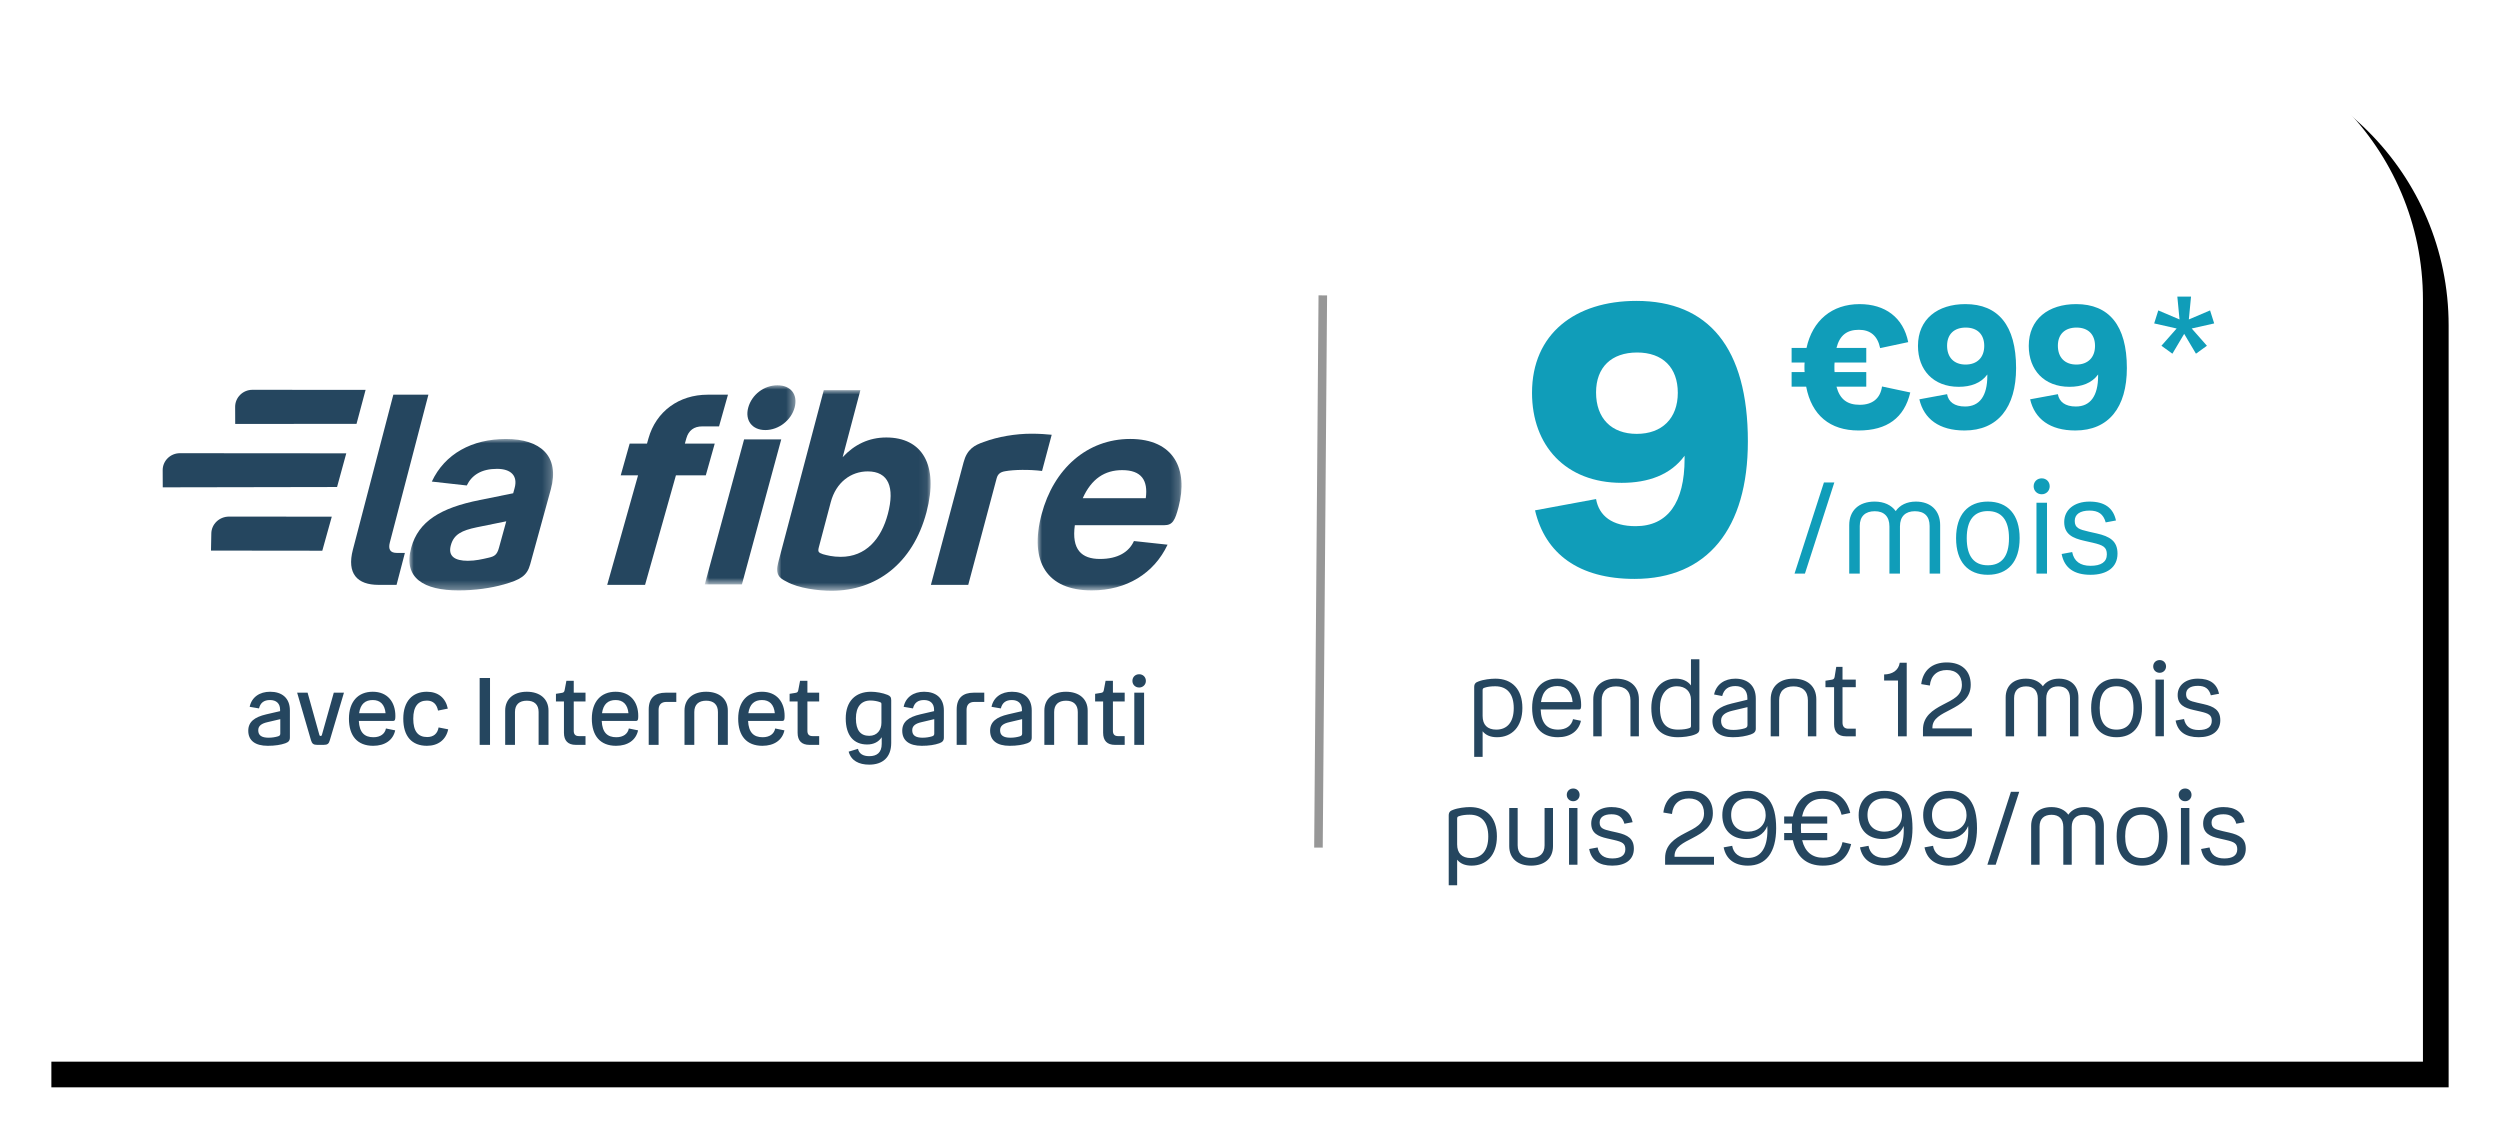
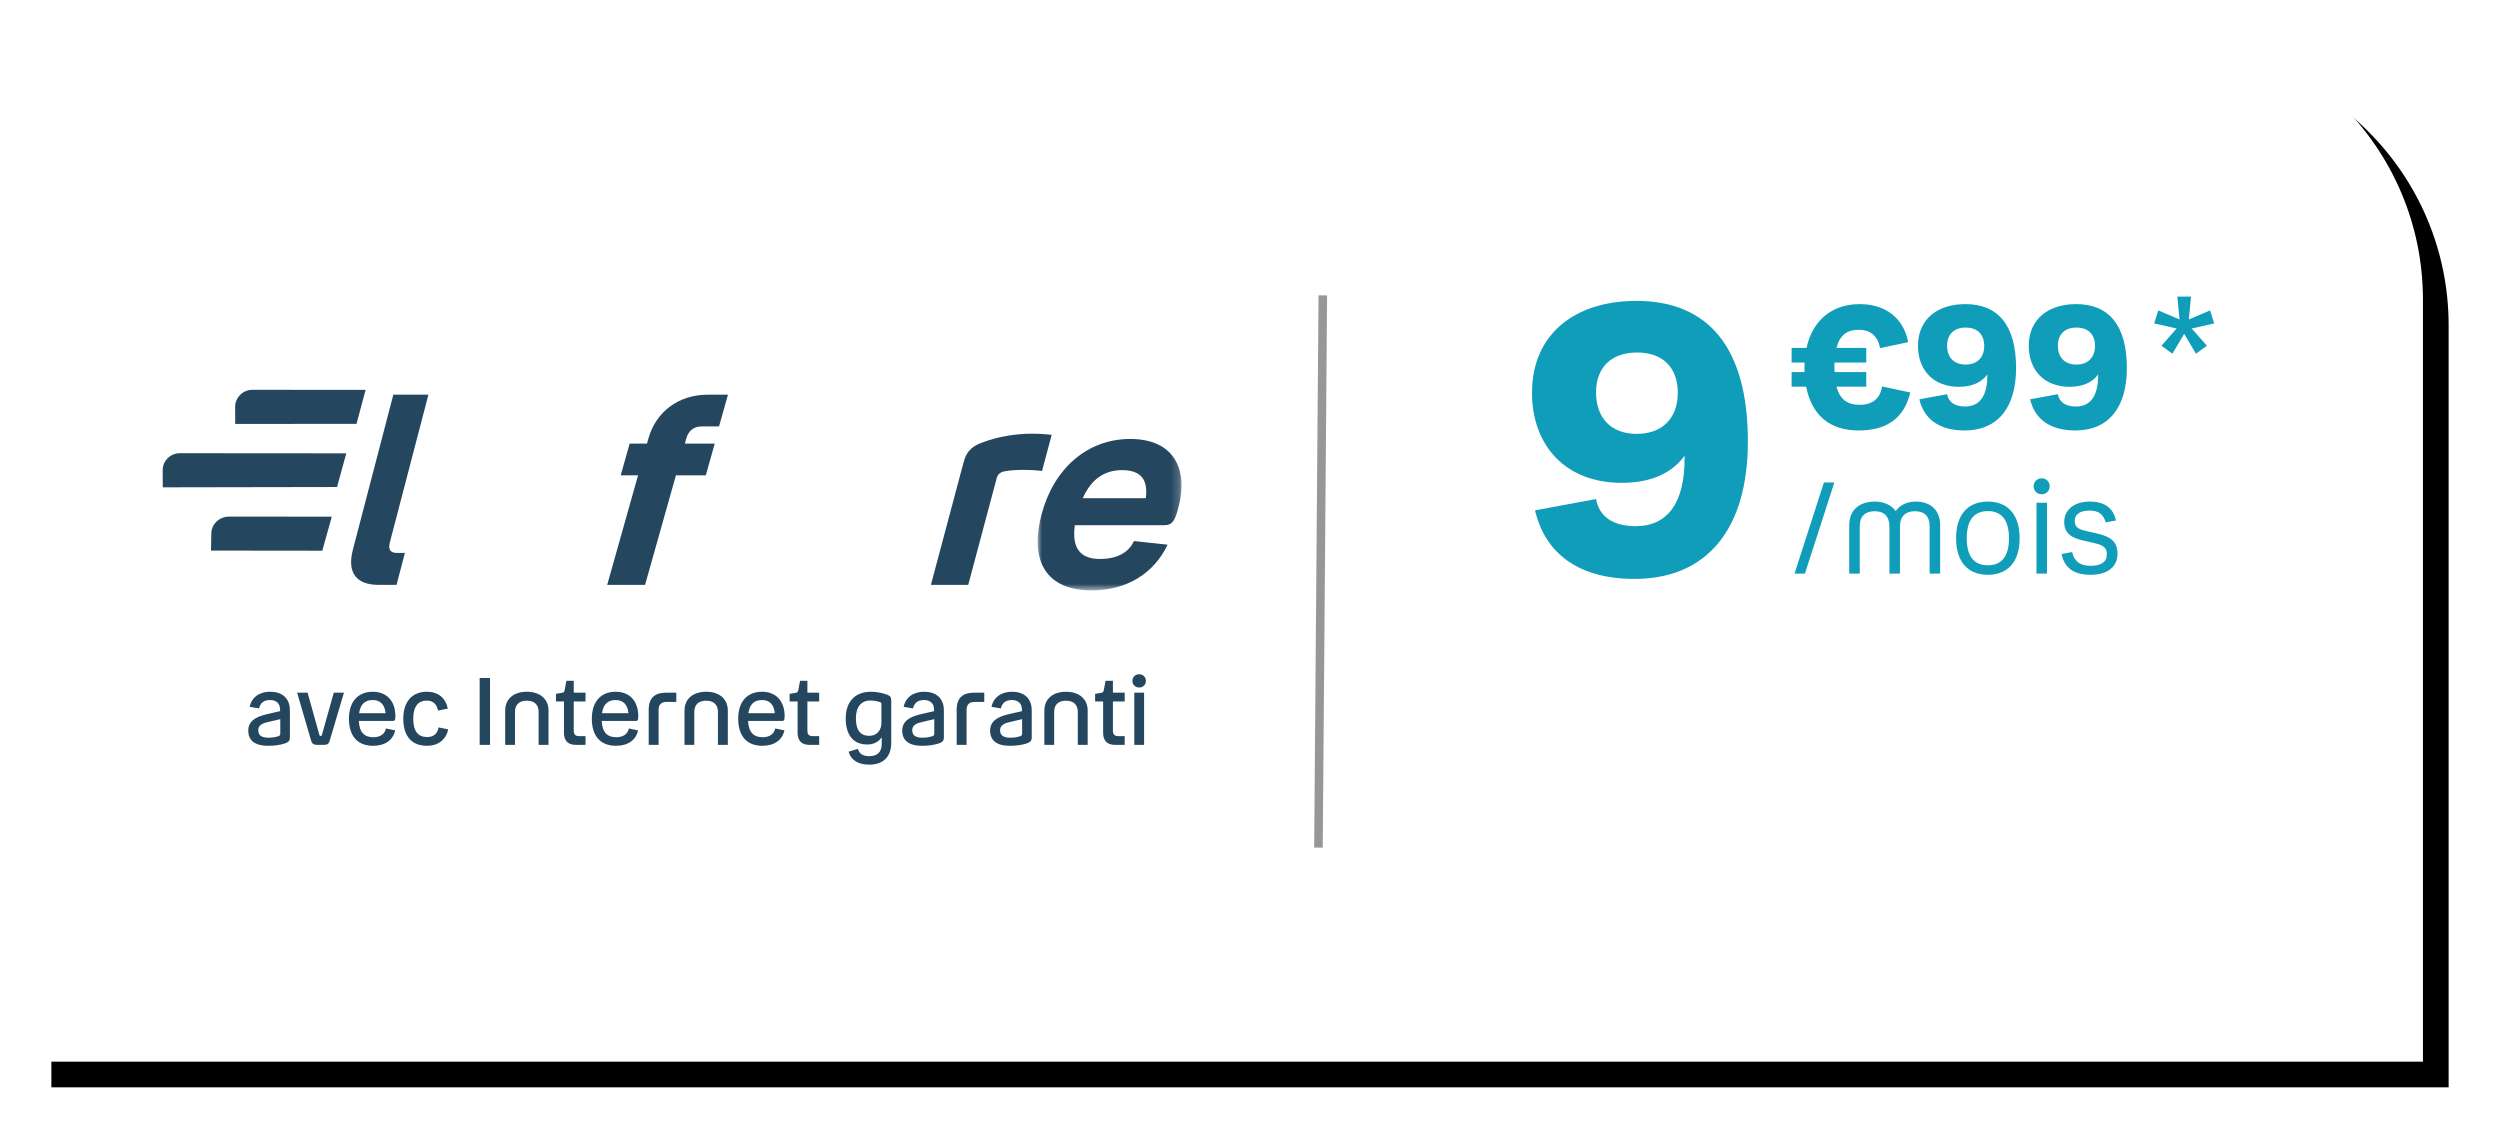
<svg xmlns="http://www.w3.org/2000/svg" xmlns:xlink="http://www.w3.org/1999/xlink" version="1.1" viewBox="0 0 292 133">
  <title>Group</title>
  <desc>Created with Sketch.</desc>
  <defs>
    <path id="a" d="m0 0h248c17.673-3.2465e-15 32 14.327 32 32v89h-280v-121z" />
    <filter id="j" x="-2.7%" y="-6.2%" width="107.5%" height="117.4%">
      <feOffset dx="3" dy="3" in="SourceAlpha" result="shadowOffsetOuter1" />
      <feGaussianBlur in="shadowOffsetOuter1" result="shadowBlurOuter1" stdDeviation="3" />
      <feColorMatrix in="shadowBlurOuter1" values="0 0 0 0 0   0 0 0 0 0   0 0 0 0 0  0 0 0 0.097 0" />
    </filter>
-     <polygon id="e" points="0 0 16.779 0 16.779 17.688 0 17.688" />
-     <polygon id="d" points="0 0 10.596 0 10.596 23.259 0 23.259" />
-     <polygon id="c" points="0 0 17.921 0 17.921 23.43 0 23.43" />
    <polygon id="b" points="0 0 16.805 0 16.805 20.252 0 20.252" />
  </defs>
  <g fill="none" fill-rule="evenodd">
    <g transform="translate(-17 -110)">
      <g transform="translate(20 113)">
        <use fill="black" filter="url(#j)" xlink:href="#a" />
        <use fill="#FFFFFF" fill-rule="evenodd" xlink:href="#a" />
        <g transform="translate(166 30)" fill-rule="nonzero">
          <polygon points="88.768 7.384 87.488 8.312 86.112 5.992 84.736 8.312 83.456 7.384 85.232 5.368 82.608 4.776 83.088 3.256 85.568 4.312 85.312 1.64 86.912 1.64 86.656 4.312 89.136 3.256 89.616 4.776 86.992 5.368" fill="#109DB9" />
          <path d="m35.152 18.556c0 10.164-4.708 16.06-13.244 16.06-6.512 0-10.428-2.948-11.616-8.008l7.128-1.32c0.352 1.98 1.892 3.168 4.62 3.168 3.74 0 5.72-2.728 5.72-7.876v-0.352c-1.628 2.244-4.268 3.168-7.348 3.168-6.556 0-10.472-4.356-10.472-10.516 0-6.908 5.06-10.736 12.188-10.736 8.404 0 13.024 5.456 13.024 16.412zm-12.936-10.384c-2.992 0-4.796 1.716-4.796 4.664 0 3.036 1.804 4.84 4.752 4.84s4.796-1.804 4.796-4.796c0-2.948-1.76-4.708-4.752-4.708z" fill="#109DB9" />
          <path d="m40.26 12.16v-1.7h1.52c-0.02-0.18-0.02-0.36-0.02-0.56s0-0.38 0.02-0.56h-1.52v-1.7h1.74c0.7-3.22 2.98-5.12 6.2-5.12 2.96 0 5.1 1.54 5.68 4.44l-3.28 0.7c-0.3-1.46-1.16-2.14-2.48-2.14-1.38 0-2.24 0.62-2.62 2.12h3.48v1.7h-3.7c-0.02 0.18-0.02 0.36-0.02 0.56s0 0.38 0.02 0.56h3.7v1.7h-3.48c0.4 1.5 1.28 2.12 2.72 2.12 1.46 0 2.4-0.72 2.6-2.14l3.3 0.7c-0.7 2.96-2.7 4.44-6.04 4.44s-5.48-1.78-6.12-5.12h-1.7zm26.22-2.18c0 4.62-2.14 7.3-6.02 7.3-2.96 0-4.74-1.34-5.28-3.64l3.24-0.6c0.16 0.9 0.86 1.44 2.1 1.44 1.7 0 2.6-1.24 2.6-3.58v-0.16c-0.74 1.02-1.94 1.44-3.34 1.44-2.98 0-4.76-1.98-4.76-4.78 0-3.14 2.3-4.88 5.54-4.88 3.82 0 5.92 2.48 5.92 7.46zm-5.88-4.72c-1.36 0-2.18 0.78-2.18 2.12 0 1.38 0.82 2.2 2.16 2.2s2.18-0.82 2.18-2.18c0-1.34-0.8-2.14-2.16-2.14zm18.82 4.72c0 4.62-2.14 7.3-6.02 7.3-2.96 0-4.74-1.34-5.28-3.64l3.24-0.6c0.16 0.9 0.86 1.44 2.1 1.44 1.7 0 2.6-1.24 2.6-3.58v-0.16c-0.74 1.02-1.94 1.44-3.34 1.44-2.98 0-4.76-1.98-4.76-4.78 0-3.14 2.3-4.88 5.54-4.88 3.82 0 5.92 2.48 5.92 7.46zm-5.88-4.72c-1.36 0-2.18 0.78-2.18 2.12 0 1.38 0.82 2.2 2.16 2.2s2.18-0.82 2.18-2.18c0-1.34-0.8-2.14-2.16-2.14z" fill="#109DB9" />
          <path d="m40.6 34 3.435-10.65h1.215l-3.435 10.65h-1.215zm9.375-7.29c-1.11 0-1.755 0.585-1.755 1.725v5.565h-1.23v-5.67c0-1.695 1.125-2.745 2.97-2.745 1.095 0 1.95 0.405 2.46 1.11 0.48-0.705 1.305-1.11 2.355-1.11 1.74 0 2.835 1.05 2.835 2.745v5.67h-1.23v-5.565c0-1.14-0.615-1.725-1.725-1.725-1.095 0-1.74 0.615-1.74 1.77v5.52h-1.23v-5.52c0-1.155-0.63-1.77-1.71-1.77zm13.2 7.425c-2.325 0-3.705-1.515-3.705-4.275 0-2.745 1.38-4.275 3.705-4.275 2.34 0 3.72 1.53 3.72 4.275 0 2.76-1.38 4.275-3.72 4.275zm0-1.11c1.59 0 2.475-1.005 2.475-3.165 0-2.145-0.885-3.165-2.475-3.165-1.575 0-2.46 1.02-2.46 3.165 0 2.16 0.885 3.165 2.46 3.165zm6.3-8.295c-0.54 0-0.945-0.405-0.945-0.93 0-0.54 0.405-0.93 0.945-0.93 0.525 0 0.93 0.39 0.93 0.93 0 0.525-0.405 0.93-0.93 0.93zm-0.615 0.99h1.23v8.28h-1.23v-8.28zm4.47 2.115c0 0.84 0.525 1.005 1.635 1.26l0.93 0.21c1.53 0.345 2.43 0.885 2.43 2.355 0 1.605-1.23 2.475-3.15 2.475-1.905 0-3.06-0.78-3.375-2.43l1.23-0.225c0.21 1.08 0.945 1.605 2.145 1.605 1.245 0 1.905-0.45 1.905-1.335 0-0.855-0.435-1.08-1.665-1.365l-0.99-0.225c-1.32-0.3-2.325-0.75-2.325-2.19 0-1.425 1.17-2.385 2.955-2.385 1.755 0 2.775 0.735 3.09 2.205l-1.2 0.225c-0.27-0.975-0.855-1.38-1.89-1.38-1.125 0-1.725 0.45-1.725 1.2z" fill="#109DB9" />
-           <path d="m5.862 53.108c-0.756 0-1.32-0.228-1.692-0.696v2.988h-0.984v-8.148c0-0.42 0.204-0.552 0.504-0.66 0.576-0.228 1.428-0.324 1.98-0.324 1.932 0 3.144 1.236 3.144 3.42 0 2.232-1.26 3.42-2.952 3.42zm1.944-3.396c0-1.632-0.744-2.556-2.172-2.556-0.54 0-0.924 0.072-1.152 0.144-0.264 0.072-0.312 0.12-0.312 0.336v2.988c0 1.032 0.552 1.596 1.596 1.596 1.26 0 2.04-0.852 2.04-2.508zm5.184 2.508c0.936 0 1.572-0.456 1.74-1.224l0.924 0.192c-0.264 1.212-1.26 1.92-2.688 1.92-1.968 0-3.012-1.248-3.012-3.432s1.128-3.408 2.952-3.408c1.764 0 2.772 1.224 2.772 3.072 0 0.384-0.036 0.528-0.264 0.528h-4.464c0.06 1.62 0.768 2.352 2.04 2.352zm-0.084-5.088c-1.044 0-1.74 0.552-1.92 1.872h3.696c-0.108-1.236-0.744-1.872-1.776-1.872zm6.852 0.036c-1.068 0-1.68 0.564-1.68 1.632v4.2h-0.984v-4.32c0-1.5 1.02-2.412 2.664-2.412s2.664 0.912 2.664 2.412v4.32h-0.984v-4.2c0-1.068-0.624-1.632-1.68-1.632zm9.228 5.616c-0.576 0.24-1.464 0.324-2.016 0.324-1.92 0-3.096-1.056-3.096-3.408 0-2.064 1.104-3.432 2.868-3.432 0.792 0 1.392 0.288 1.764 0.792v-3.06h0.984v8.136c0 0.408-0.204 0.528-0.504 0.648zm-4.104-3.096c0 1.752 0.72 2.532 2.112 2.532 0.576 0 0.972-0.072 1.212-0.144 0.252-0.072 0.3-0.108 0.3-0.312v-3.024c0-0.972-0.636-1.584-1.644-1.584-1.26 0-1.98 1.02-1.98 2.532zm11.196 2.412c0 0.348-0.18 0.54-0.588 0.684-0.528 0.18-1.224 0.324-2.1 0.324-1.548 0-2.376-0.696-2.376-1.872 0-1.128 0.828-1.716 2.244-2.064l1.836-0.444v-0.192c0-0.9-0.528-1.404-1.404-1.404-0.816 0-1.332 0.36-1.536 1.164l-0.948-0.18c0.252-1.2 1.248-1.848 2.484-1.848 1.356 0 2.388 0.744 2.388 2.328v3.504zm-4.056-0.924c0 0.756 0.468 1.08 1.452 1.08 0.468 0 0.96-0.084 1.284-0.18 0.228-0.072 0.348-0.156 0.348-0.384v-2.1l-1.764 0.42c-0.804 0.192-1.32 0.516-1.32 1.164zm8.46-4.008c-1.068 0-1.68 0.564-1.68 1.632v4.2h-0.984v-4.32c0-1.5 1.02-2.412 2.664-2.412s2.664 0.912 2.664 2.412v4.32h-0.984v-4.2c0-1.068-0.624-1.632-1.68-1.632zm5.724 0.096v4.14c0 0.456 0.228 0.708 0.684 0.708h0.864v0.888h-1.152c-0.912 0-1.38-0.492-1.38-1.428v-4.308h-1.008v-0.756l0.672-0.108c0.252-0.036 0.348-0.096 0.396-0.324l0.192-1.188h0.732v1.488h1.548v0.888h-1.548zm7.5-2.856v8.592h-1.02v-6.516h-1.62v-0.708c0.912-0.012 1.68-0.432 1.824-1.368h0.816zm1.896 7.812c0-1.536 1.116-2.28 2.316-2.904s2.232-1.044 2.232-2.328c0-1.08-0.66-1.728-1.764-1.728-1.152 0-1.872 0.672-1.98 1.812l-1.008-0.168c0.204-1.608 1.272-2.532 2.988-2.532 1.74 0 2.796 0.972 2.796 2.604 0 1.548-1.092 2.244-2.364 2.904-1.08 0.564-2.112 1.02-2.112 2.1v0.096h4.608v0.924h-5.712v-0.78zm12.048-5.052c-0.888 0-1.404 0.468-1.404 1.38v4.452h-0.984v-4.536c0-1.356 0.9-2.196 2.376-2.196 0.876 0 1.56 0.324 1.968 0.888 0.384-0.564 1.044-0.888 1.884-0.888 1.392 0 2.268 0.84 2.268 2.196v4.536h-0.984v-4.452c0-0.912-0.492-1.38-1.38-1.38-0.876 0-1.392 0.492-1.392 1.416v4.416h-0.984v-4.416c0-0.924-0.504-1.416-1.368-1.416zm10.56 5.94c-1.86 0-2.964-1.212-2.964-3.42 0-2.196 1.104-3.42 2.964-3.42 1.872 0 2.976 1.224 2.976 3.42 0 2.208-1.104 3.42-2.976 3.42zm0-0.888c1.272 0 1.98-0.804 1.98-2.532 0-1.716-0.708-2.532-1.98-2.532-1.26 0-1.968 0.816-1.968 2.532 0 1.728 0.708 2.532 1.968 2.532zm5.04-6.636c-0.432 0-0.756-0.324-0.756-0.744 0-0.432 0.324-0.744 0.756-0.744 0.42 0 0.744 0.312 0.744 0.744 0 0.42-0.324 0.744-0.744 0.744zm-0.492 0.792h0.984v6.624h-0.984v-6.624zm3.576 1.692c0 0.672 0.42 0.804 1.308 1.008l0.744 0.168c1.224 0.276 1.944 0.708 1.944 1.884 0 1.284-0.984 1.98-2.52 1.98-1.524 0-2.448-0.624-2.7-1.944l0.984-0.18c0.168 0.864 0.756 1.284 1.716 1.284 0.996 0 1.524-0.36 1.524-1.068 0-0.684-0.348-0.864-1.332-1.092l-0.792-0.18c-1.056-0.24-1.86-0.6-1.86-1.752 0-1.14 0.936-1.908 2.364-1.908 1.404 0 2.22 0.588 2.472 1.764l-0.96 0.18c-0.216-0.78-0.684-1.104-1.512-1.104-0.9 0-1.38 0.36-1.38 0.96zm-83.448 20.04c-0.756 0-1.32-0.228-1.692-0.696v2.988h-0.984v-8.148c0-0.42 0.204-0.552 0.504-0.66 0.576-0.228 1.428-0.324 1.98-0.324 1.932 0 3.144 1.236 3.144 3.42 0 2.232-1.26 3.42-2.952 3.42zm1.944-3.396c0-1.632-0.744-2.556-2.172-2.556-0.54 0-0.924 0.072-1.152 0.144-0.264 0.072-0.312 0.12-0.312 0.336v2.988c0 1.032 0.552 1.596 1.596 1.596 1.26 0 2.04-0.852 2.04-2.508zm5.004 2.496c0.996 0 1.572-0.516 1.572-1.476v-4.356h0.984v4.452c0 1.44-0.996 2.28-2.556 2.28s-2.556-0.84-2.556-2.28v-4.452h0.984v4.356c0 0.96 0.588 1.476 1.572 1.476zm4.92-6.624c-0.432 0-0.756-0.324-0.756-0.744 0-0.432 0.324-0.744 0.756-0.744 0.42 0 0.744 0.312 0.744 0.744 0 0.42-0.324 0.744-0.744 0.744zm-0.492 0.792h0.984v6.624h-0.984v-6.624zm3.576 1.692c0 0.672 0.42 0.804 1.308 1.008l0.744 0.168c1.224 0.276 1.944 0.708 1.944 1.884 0 1.284-0.984 1.98-2.52 1.98-1.524 0-2.448-0.624-2.7-1.944l0.984-0.18c0.168 0.864 0.756 1.284 1.716 1.284 0.996 0 1.524-0.36 1.524-1.068 0-0.684-0.348-0.864-1.332-1.092l-0.792-0.18c-1.056-0.24-1.86-0.6-1.86-1.752 0-1.14 0.936-1.908 2.364-1.908 1.404 0 2.22 0.588 2.472 1.764l-0.96 0.18c-0.216-0.78-0.684-1.104-1.512-1.104-0.9 0-1.38 0.36-1.38 0.96zm7.644 4.152c0-1.536 1.116-2.28 2.316-2.904s2.232-1.044 2.232-2.328c0-1.08-0.66-1.728-1.764-1.728-1.152 0-1.872 0.672-1.98 1.812l-1.008-0.168c0.204-1.608 1.272-2.532 2.988-2.532 1.74 0 2.796 0.972 2.796 2.604 0 1.548-1.092 2.244-2.364 2.904-1.08 0.564-2.112 1.02-2.112 2.1v0.096h4.608v0.924h-5.712v-0.78zm12.972-3.48c0 2.832-1.2 4.368-3.3 4.368-1.596 0-2.568-0.792-2.832-2.136l0.996-0.18c0.144 0.888 0.816 1.416 1.848 1.416 1.44 0 2.268-1.104 2.268-3.24 0-0.18 0-0.336-0.012-0.492-0.396 1.02-1.392 1.524-2.448 1.524-1.752 0-2.808-1.092-2.808-2.796 0-1.788 1.188-2.832 3.024-2.832 2.172 0 3.264 1.404 3.264 4.368zm-3.252-3.492c-1.248 0-2.004 0.72-2.004 1.932 0 1.224 0.756 1.956 2.004 1.956 1.068 0 2.028-0.696 2.028-1.932 0-1.08-0.708-1.956-2.028-1.956zm4.188 4.884v-0.84h0.924c-0.012-0.18-0.024-0.372-0.024-0.564 0-0.18 0-0.36 0.012-0.528h-0.912v-0.84h1.02c0.384-1.944 1.644-2.988 3.468-2.988 1.704 0 2.808 0.876 3.228 2.58l-1.008 0.216c-0.324-1.248-1.044-1.872-2.232-1.872-1.248 0-2.076 0.66-2.388 2.064h2.94v0.84h-3.06c-0.012 0.168-0.012 0.348-0.012 0.528 0 0.192 0.012 0.384 0.024 0.564h3.048v0.84h-2.928c0.324 1.368 1.176 2.052 2.448 2.052 1.26 0 2.004-0.588 2.268-1.824l1.008 0.228c-0.432 1.704-1.476 2.52-3.312 2.52-1.896 0-3.108-1.032-3.492-2.976h-1.02zm14.988-1.392c0 2.832-1.2 4.368-3.3 4.368-1.596 0-2.568-0.792-2.832-2.136l0.996-0.18c0.144 0.888 0.816 1.416 1.848 1.416 1.44 0 2.268-1.104 2.268-3.24 0-0.18 0-0.336-0.012-0.492-0.396 1.02-1.392 1.524-2.448 1.524-1.752 0-2.808-1.092-2.808-2.796 0-1.788 1.188-2.832 3.024-2.832 2.172 0 3.264 1.404 3.264 4.368zm-3.252-3.492c-1.248 0-2.004 0.72-2.004 1.932 0 1.224 0.756 1.956 2.004 1.956 1.068 0 2.028-0.696 2.028-1.932 0-1.08-0.708-1.956-2.028-1.956zm10.788 3.492c0 2.832-1.2 4.368-3.3 4.368-1.596 0-2.568-0.792-2.832-2.136l0.996-0.18c0.144 0.888 0.816 1.416 1.848 1.416 1.44 0 2.268-1.104 2.268-3.24 0-0.18 0-0.336-0.012-0.492-0.396 1.02-1.392 1.524-2.448 1.524-1.752 0-2.808-1.092-2.808-2.796 0-1.788 1.188-2.832 3.024-2.832 2.172 0 3.264 1.404 3.264 4.368zm-3.252-3.492c-1.248 0-2.004 0.72-2.004 1.932 0 1.224 0.756 1.956 2.004 1.956 1.068 0 2.028-0.696 2.028-1.932 0-1.08-0.708-1.956-2.028-1.956zm4.464 7.752 2.748-8.52h0.972l-2.748 8.52h-0.972zm7.5-5.832c-0.888 0-1.404 0.468-1.404 1.38v4.452h-0.984v-4.536c0-1.356 0.9-2.196 2.376-2.196 0.876 0 1.56 0.324 1.968 0.888 0.384-0.564 1.044-0.888 1.884-0.888 1.392 0 2.268 0.84 2.268 2.196v4.536h-0.984v-4.452c0-0.912-0.492-1.38-1.38-1.38-0.876 0-1.392 0.492-1.392 1.416v4.416h-0.984v-4.416c0-0.924-0.504-1.416-1.368-1.416zm10.56 5.94c-1.86 0-2.964-1.212-2.964-3.42 0-2.196 1.104-3.42 2.964-3.42 1.872 0 2.976 1.224 2.976 3.42 0 2.208-1.104 3.42-2.976 3.42zm0-0.888c1.272 0 1.98-0.804 1.98-2.532 0-1.716-0.708-2.532-1.98-2.532-1.26 0-1.968 0.816-1.968 2.532 0 1.728 0.708 2.532 1.968 2.532zm5.04-6.636c-0.432 0-0.756-0.324-0.756-0.744 0-0.432 0.324-0.744 0.756-0.744 0.42 0 0.744 0.312 0.744 0.744 0 0.42-0.324 0.744-0.744 0.744zm-0.492 0.792h0.984v6.624h-0.984v-6.624zm3.576 1.692c0 0.672 0.42 0.804 1.308 1.008l0.744 0.168c1.224 0.276 1.944 0.708 1.944 1.884 0 1.284-0.984 1.98-2.52 1.98-1.524 0-2.448-0.624-2.7-1.944l0.984-0.18c0.168 0.864 0.756 1.284 1.716 1.284 0.996 0 1.524-0.36 1.524-1.068 0-0.684-0.348-0.864-1.332-1.092l-0.792-0.18c-1.056-0.24-1.86-0.6-1.86-1.752 0-1.14 0.936-1.908 2.364-1.908 1.404 0 2.22 0.588 2.472 1.764l-0.96 0.18c-0.216-0.78-0.684-1.104-1.512-1.104-0.9 0-1.38 0.36-1.38 0.96z" fill="#25465F" />
        </g>
        <path transform="translate(151 64) rotate(90) translate(-151 -64)" d="m119 63.5 63.5 0.5" stroke="#979797" stroke-linecap="square" />
        <g transform="translate(16 42)">
          <path d="m22.218 19.196 4.723-18.096h4.097l-4.507 17.266c-0.209 0.8 0.058 1.214 0.808 1.214h0.952l-0.974 3.732h-2.106c-2.481 0-3.728-1.303-2.993-4.117" fill="#25465F" />
          <g transform="translate(28.817 6.27)">
            <mask id="h" fill="white">
              <use xlink:href="#e" />
            </mask>
            <path d="m6.834 14.23c0.873 0 1.671-0.182 2.438-0.364 0.665-0.152 0.964-0.334 1.19-1.153l0.852-3.095-3.433 0.698c-1.752 0.364-2.688 0.819-3.038 2.094-0.351 1.274 0.434 1.821 1.992 1.821m4.195 2.761c-1.488 0.425-3.371 0.698-5.272 0.698-4.051 0-6.526-1.426-5.541-5.006 0.843-3.064 3.428-4.642 8.011-5.552l3.895-0.789 0.167-0.607c0.392-1.426-0.411-2.245-2.062-2.245-1.808 0-2.943 0.728-3.526 1.942l-4.082-0.455c1.517-3.246 4.704-4.976 8.662-4.976 3.989 0 6.314 1.972 5.236 5.886l-2.413 8.768c-0.367 1.335-1.147 1.79-3.074 2.336" fill="#25465F" mask="url(#h)" />
          </g>
          <path d="m54.543 6.816h2.025l0.175-0.622c0.885-3.139 3.553-5.094 6.917-5.094h2.367l-1.043 3.702h-1.962c-0.966 0-1.597 0.474-1.856 1.392l-0.175 0.622h3.489l-1.043 3.702h-3.489l-3.605 12.794h-4.423l3.605-12.794h-2.025l1.043-3.702z" fill="#25465F" />
          <path d="m18.644 19.325 1.108-3.978c-0.062-0.005-11.996-0.009-11.996-0.009-1.145 0-2.074 0.895-2.074 1.998l-0.039 1.973 13.001 0.015z" fill="#25465F" />
          <path d="m20.368 11.884 1.077-3.935c-0.077-0.009-19.43-0.015-19.43-0.015-1.113 0-2.015 0.886-2.015 1.978l0.009 2.009 20.359-0.037z" fill="#25465F" />
          <path d="m8.465 2.524 0.007 1.993 14.17-0.011 1.059-3.968c-0.054-0.004-13.22-0.008-13.22-0.008-1.114 0-2.017 0.893-2.017 1.994" fill="#25465F" />
          <g transform="translate(63.316)">
            <mask id="g" fill="white">
              <use xlink:href="#d" />
            </mask>
            <path d="m5.076 2.615c0.412-1.52 1.848-2.615 3.417-2.615 1.569 0 2.411 1.095 1.999 2.615-0.396 1.459-1.848 2.615-3.417 2.615-1.569 0-2.395-1.155-1.999-2.615zm3.856 3.709-4.593 16.935h-4.339l4.593-16.935h4.339z" fill="#25465F" mask="url(#g)" />
          </g>
          <g transform="translate(71.773 .57)">
            <mask id="f" fill="white">
              <use xlink:href="#c" />
            </mask>
            <path d="m10.576 9.489c-1.94 0-3.698 1.259-4.316 3.593l-1.389 5.251c-0.146 0.553-0.049 0.645 0.478 0.829 0.452 0.123 1.131 0.307 2.071 0.307 2.941 0 4.736-2.088 5.508-5.005 0.829-3.132 0.073-4.975-2.352-4.975m-4.203 13.941c-1.576 0-3.868-0.276-5.294-1.075-0.804-0.399-1.335-0.798-0.953-2.242l5.32-20.113h4.275l-2.071 7.83c1.36-1.474 3.065-2.303 5.096-2.303 4.153 0 6.166 3.163 4.696 8.721-1.6 6.049-5.915 9.181-11.069 9.181" fill="#25465F" mask="url(#f)" />
          </g>
          <path d="m102.71 10.008c-1.528-0.186-3.268-0.155-4.308 0.031-0.551 0.093-0.856 0.311-0.997 0.839l-3.315 12.434h-4.361l3.821-14.33c0.406-1.523 1.273-1.99 2.362-2.362 1.651-0.622 3.721-0.964 5.577-0.964 0.928 0 1.716 0.062 2.349 0.124l-1.127 4.228z" fill="#25465F" />
          <g transform="translate(102.2 3.707)">
            <mask id="i" fill="white">
              <use xlink:href="#b" />
            </mask>
            <path d="m5.265 9.481h7.362c0.284-2.094-0.511-3.277-2.755-3.277-2.035 0-3.587 1.001-4.607 3.277m5.979 5.006 3.928 0.425c-1.571 3.337-4.763 5.34-8.863 5.34-5.207 0-7.326-3.307-5.851-8.89 1.403-5.309 5.318-8.799 10.346-8.799 5.147 0 6.805 3.58 5.65 7.949-0.409 1.547-0.681 2.124-1.669 2.124h-10.444c-0.395 2.852 0.783 3.944 2.938 3.944 2.095 0 3.389-0.819 3.965-2.093" fill="#25465F" mask="url(#i)" />
          </g>
          <path d="m14.859 41.142c0 0.363-0.165 0.539-0.528 0.671-0.528 0.187-1.21 0.297-2.057 0.297-1.485 0-2.277-0.627-2.277-1.76 0-1.034 0.726-1.595 2.101-1.914l1.617-0.374v-0.165c0-0.726-0.44-1.133-1.177-1.133-0.693 0-1.122 0.308-1.287 0.979l-1.089-0.187c0.231-1.122 1.155-1.76 2.387-1.76 1.353 0 2.31 0.704 2.31 2.189v3.157zm-3.696-0.847c0 0.594 0.385 0.869 1.221 0.869 0.385 0 0.781-0.066 1.067-0.154 0.198-0.055 0.286-0.132 0.286-0.33v-1.683l-1.496 0.352c-0.682 0.154-1.078 0.418-1.078 0.946zm4.543-4.389h1.221l1.375 4.928c0.033 0.099 0.055 0.121 0.121 0.121h0.055c0.066 0 0.088-0.022 0.121-0.121l1.386-4.928h1.188l-1.65 5.555c-0.11 0.407-0.275 0.539-0.704 0.539h-0.781c-0.418 0-0.594-0.132-0.715-0.539l-1.617-5.555zm8.91 5.203c0.814 0 1.342-0.396 1.463-1.023l1.078 0.22c-0.242 1.133-1.188 1.804-2.574 1.804-1.837 0-2.827-1.155-2.827-3.168 0-1.98 1.056-3.146 2.783-3.146 1.705 0 2.64 1.177 2.64 2.827 0 0.418-0.033 0.583-0.286 0.583h-3.982c0.066 1.353 0.66 1.903 1.705 1.903zm-0.077-4.345c-0.869 0-1.441 0.451-1.595 1.54h3.091c-0.099-1.023-0.627-1.54-1.496-1.54zm6.336 5.346c-1.771 0-2.772-1.1-2.772-3.168 0-2.013 1.056-3.146 2.75-3.146 1.331 0 2.189 0.715 2.453 1.969l-1.144 0.231c-0.143-0.737-0.572-1.166-1.298-1.166-1.012 0-1.595 0.671-1.595 2.112 0 1.452 0.539 2.145 1.628 2.145 0.737 0 1.21-0.396 1.331-1.122l1.122 0.22c-0.253 1.221-1.177 1.925-2.475 1.925zm6.149-7.92h1.21v7.81h-1.21v-7.81zm5.511 2.651c-0.88 0-1.386 0.451-1.386 1.32v3.839h-1.144v-4.004c0-1.353 0.979-2.2 2.53-2.2 1.54 0 2.53 0.847 2.53 2.2v4.004h-1.155v-3.839c0-0.869-0.506-1.32-1.375-1.32zm5.478 0.088v3.443c0 0.396 0.198 0.605 0.594 0.605h0.781v1.023h-1.144c-0.902 0-1.375-0.484-1.375-1.408v-3.663h-0.935v-0.891l0.616-0.099c0.253-0.033 0.352-0.088 0.396-0.319l0.209-1.1h0.858v1.386h1.375v1.023h-1.375zm4.972 4.18c0.814 0 1.342-0.396 1.463-1.023l1.078 0.22c-0.242 1.133-1.188 1.804-2.574 1.804-1.837 0-2.827-1.155-2.827-3.168 0-1.98 1.056-3.146 2.783-3.146 1.705 0 2.64 1.177 2.64 2.827 0 0.418-0.033 0.583-0.286 0.583h-3.982c0.066 1.353 0.66 1.903 1.705 1.903zm-0.077-4.345c-0.869 0-1.441 0.451-1.595 1.54h3.091c-0.099-1.023-0.627-1.54-1.496-1.54zm7.084-0.858v1.078h-1.155c-0.594 0-0.913 0.33-0.913 0.924v4.092h-1.155v-4.125c0-1.353 0.726-1.969 1.98-1.969h1.243zm3.487 0.935c-0.88 0-1.386 0.451-1.386 1.32v3.839h-1.144v-4.004c0-1.353 0.979-2.2 2.53-2.2 1.54 0 2.53 0.847 2.53 2.2v4.004h-1.155v-3.839c0-0.869-0.506-1.32-1.375-1.32zm6.6 4.268c0.814 0 1.342-0.396 1.463-1.023l1.078 0.22c-0.242 1.133-1.188 1.804-2.574 1.804-1.837 0-2.827-1.155-2.827-3.168 0-1.98 1.056-3.146 2.783-3.146 1.705 0 2.64 1.177 2.64 2.827 0 0.418-0.033 0.583-0.286 0.583h-3.982c0.066 1.353 0.66 1.903 1.705 1.903zm-0.077-4.345c-0.869 0-1.441 0.451-1.595 1.54h3.091c-0.099-1.023-0.627-1.54-1.496-1.54zm5.302 0.165v3.443c0 0.396 0.198 0.605 0.594 0.605h0.781v1.023h-1.144c-0.902 0-1.375-0.484-1.375-1.408v-3.663h-0.935v-0.891l0.616-0.099c0.253-0.033 0.352-0.088 0.396-0.319l0.209-1.1h0.858v1.386h1.375v1.023h-1.375zm7.216 7.381c-1.199 0-2.112-0.462-2.398-1.518l1.089-0.33c0.132 0.583 0.605 0.858 1.32 0.858 0.891 0 1.452-0.418 1.452-1.441v-0.77c-0.352 0.539-0.935 0.847-1.694 0.847-1.584 0-2.508-1.056-2.508-3.047 0-1.98 1.111-3.113 2.948-3.113 0.605 0 1.364 0.132 1.936 0.363 0.319 0.132 0.429 0.275 0.429 0.627v4.983c0 1.683-0.99 2.541-2.574 2.541zm-1.551-5.401c0 1.408 0.55 2.035 1.562 2.035 0.924 0 1.419-0.693 1.419-1.518v-2.156c0-0.176-0.022-0.209-0.209-0.275-0.253-0.088-0.638-0.176-1.078-0.176-1.067 0-1.694 0.726-1.694 2.09zm10.274 2.233c0 0.363-0.165 0.539-0.528 0.671-0.528 0.187-1.21 0.297-2.057 0.297-1.485 0-2.277-0.627-2.277-1.76 0-1.034 0.726-1.595 2.101-1.914l1.617-0.374v-0.165c0-0.726-0.44-1.133-1.177-1.133-0.693 0-1.122 0.308-1.287 0.979l-1.089-0.187c0.231-1.122 1.155-1.76 2.387-1.76 1.353 0 2.31 0.704 2.31 2.189v3.157zm-3.696-0.847c0 0.594 0.385 0.869 1.221 0.869 0.385 0 0.781-0.066 1.067-0.154 0.198-0.055 0.286-0.132 0.286-0.33v-1.683l-1.496 0.352c-0.682 0.154-1.078 0.418-1.078 0.946zm8.415-4.389v1.078h-1.155c-0.594 0-0.913 0.33-0.913 0.924v4.092h-1.155v-4.125c0-1.353 0.726-1.969 1.98-1.969h1.243zm5.544 5.236c0 0.363-0.165 0.539-0.528 0.671-0.528 0.187-1.21 0.297-2.057 0.297-1.485 0-2.277-0.627-2.277-1.76 0-1.034 0.726-1.595 2.101-1.914l1.617-0.374v-0.165c0-0.726-0.44-1.133-1.177-1.133-0.693 0-1.122 0.308-1.287 0.979l-1.089-0.187c0.231-1.122 1.155-1.76 2.387-1.76 1.353 0 2.31 0.704 2.31 2.189v3.157zm-3.696-0.847c0 0.594 0.385 0.869 1.221 0.869 0.385 0 0.781-0.066 1.067-0.154 0.198-0.055 0.286-0.132 0.286-0.33v-1.683l-1.496 0.352c-0.682 0.154-1.078 0.418-1.078 0.946zm7.7-3.454c-0.88 0-1.386 0.451-1.386 1.32v3.839h-1.144v-4.004c0-1.353 0.979-2.2 2.53-2.2 1.54 0 2.53 0.847 2.53 2.2v4.004h-1.155v-3.839c0-0.869-0.506-1.32-1.375-1.32zm5.478 0.088v3.443c0 0.396 0.198 0.605 0.594 0.605h0.781v1.023h-1.144c-0.902 0-1.375-0.484-1.375-1.408v-3.663h-0.935v-0.891l0.616-0.099c0.253-0.033 0.352-0.088 0.396-0.319l0.209-1.1h0.858v1.386h1.375v1.023h-1.375zm3.069-1.628c-0.462 0-0.792-0.341-0.792-0.77 0-0.451 0.33-0.781 0.792-0.781 0.44 0 0.781 0.33 0.781 0.781 0 0.429-0.341 0.77-0.781 0.77zm-0.572 0.605h1.144v6.094h-1.144v-6.094z" fill="#25465F" fill-rule="nonzero" />
        </g>
      </g>
    </g>
  </g>
</svg>